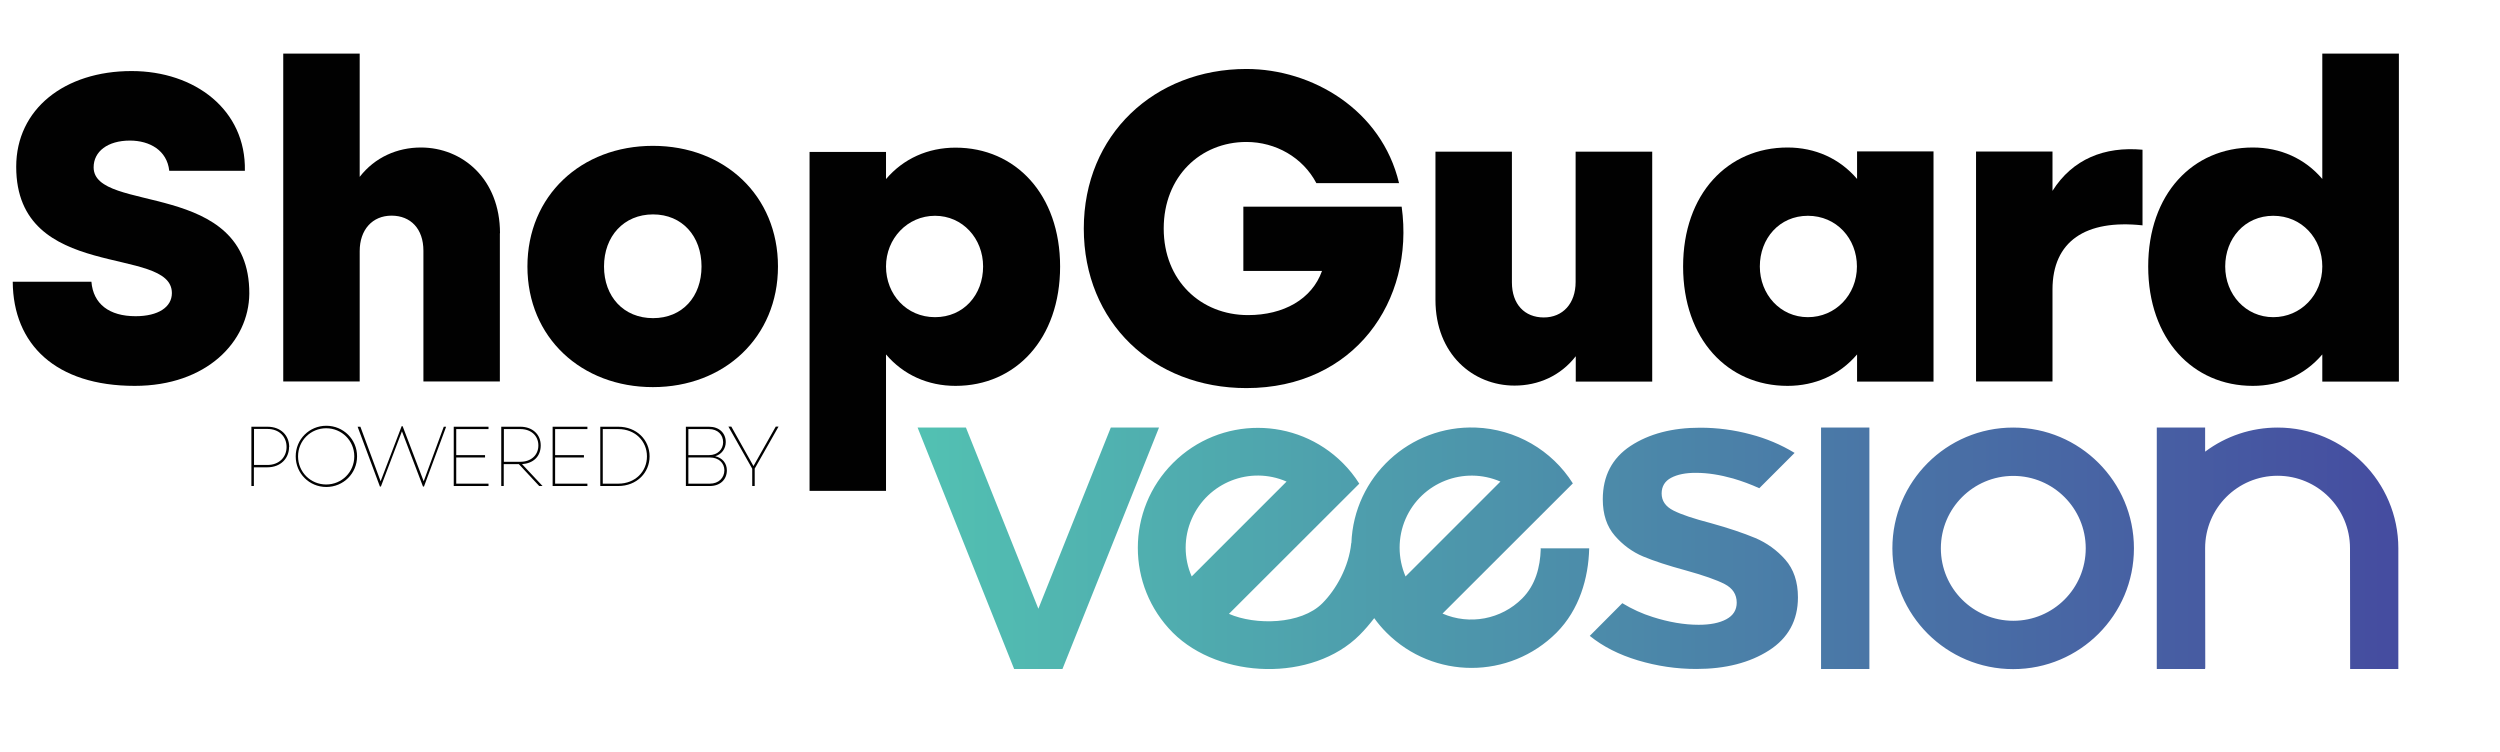
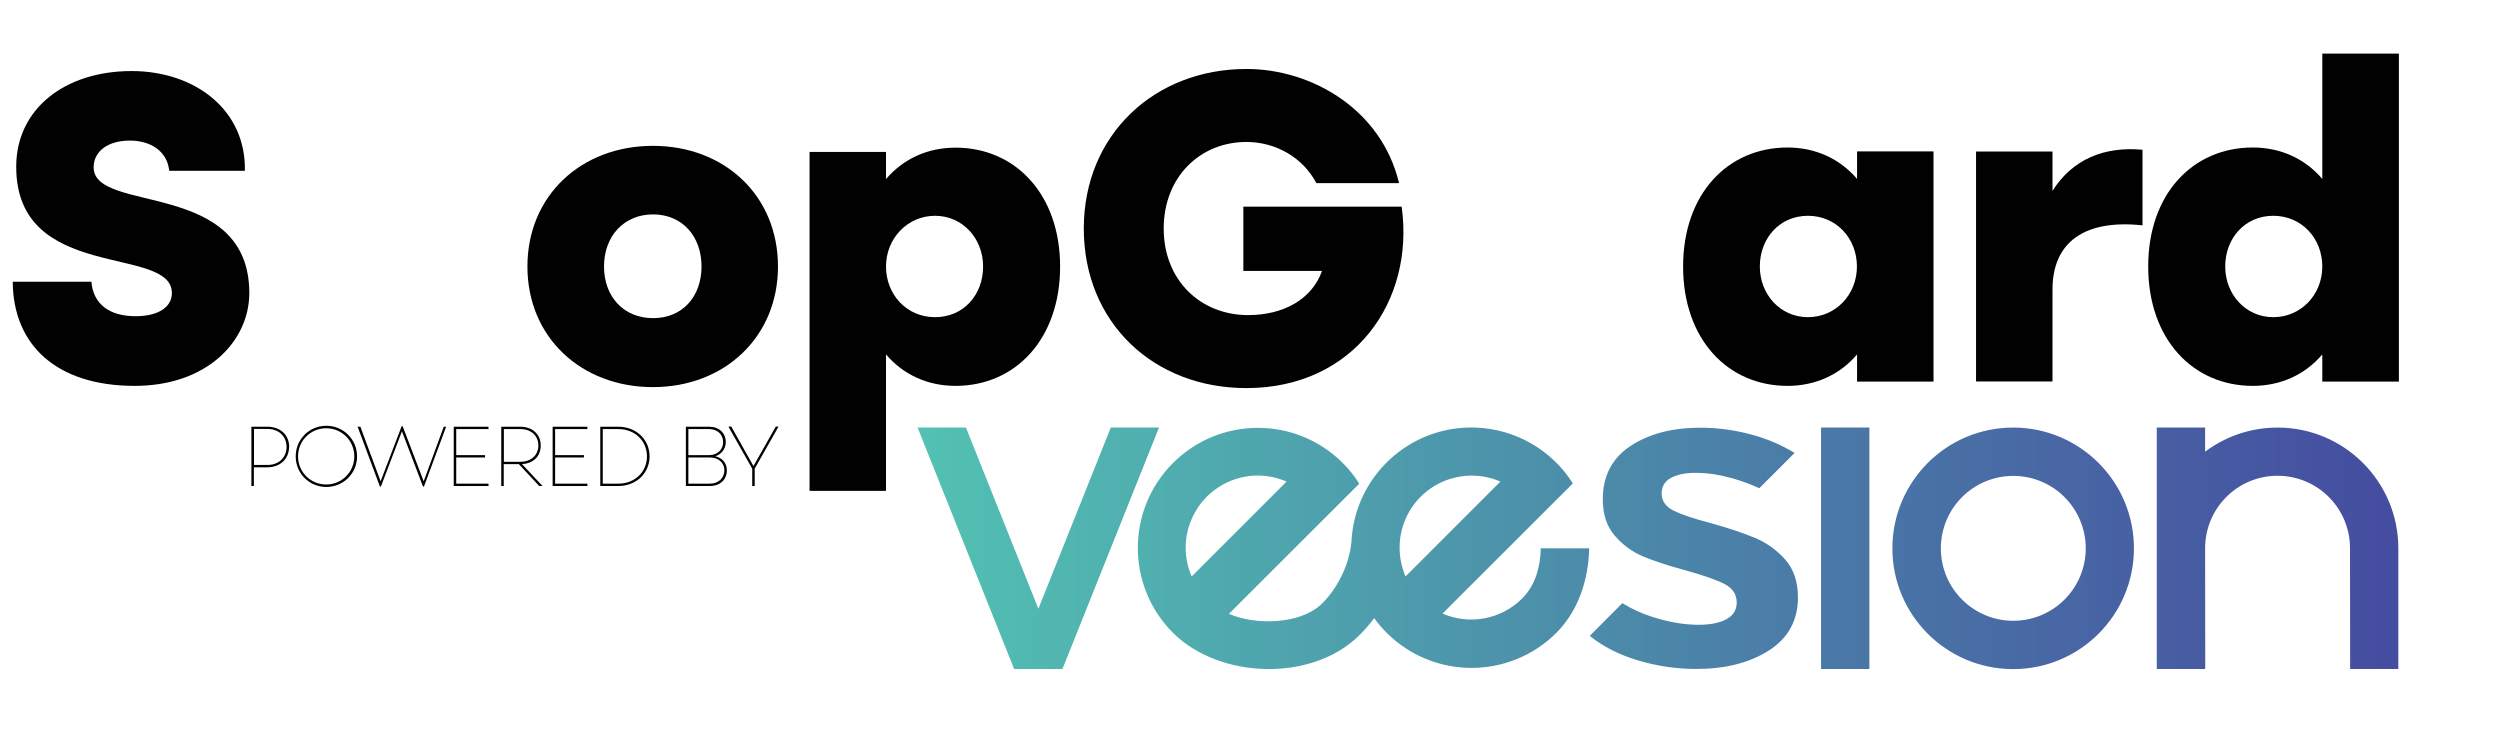
<svg xmlns="http://www.w3.org/2000/svg" id="Layer_1" version="1.1" viewBox="0 0 180.5 54.26">
  <defs>
    <style>
      .st0 {
        fill: #010101;
      }

      .st1 {
        fill: url(#linear-gradient);
      }
    </style>
    <linearGradient id="linear-gradient" x1="66.26" y1="11.86" x2="173.16" y2="11.86" gradientTransform="translate(0 51.45) scale(1 -1)" gradientUnits="userSpaceOnUse">
      <stop offset="0" stop-color="#52c1b2" />
      <stop offset="0" stop-color="#52c1b2" />
      <stop offset=".99" stop-color="#454da0" />
      <stop offset="1" stop-color="#454da0" />
    </linearGradient>
  </defs>
  <g>
    <path class="st0" d="M20.87,32.27c0,.83-.61,1.47-1.57,1.47h-.97v1.35h-.18v-4.28h1.16c.96,0,1.57.62,1.57,1.47ZM20.69,32.27c0-.74-.53-1.3-1.38-1.3h-.97v2.6h.97c.84,0,1.38-.56,1.38-1.3Z" />
    <path class="st0" d="M21.35,32.95c0-1.23.98-2.21,2.21-2.21s2.22.98,2.22,2.21-.99,2.21-2.22,2.21-2.21-.98-2.21-2.21ZM25.58,32.95c0-1.14-.91-2.03-2.03-2.03s-2.03.89-2.03,2.03.91,2.03,2.03,2.03,2.03-.89,2.03-2.03Z" />
    <path class="st0" d="M32.21,30.81l-1.6,4.32h-.07l-1.52-3.99-1.52,3.99h-.07l-1.61-4.32h.2l1.46,3.94,1.52-3.98h.07l1.52,3.98,1.45-3.94h.19Z" />
    <path class="st0" d="M32.94,30.98v1.88h2.08v.17h-2.08v1.89h2.33v.17h-2.51v-4.28h2.51v.17h-2.33Z" />
    <path class="st0" d="M37.47,33.51h-1.1v1.58h-.18v-4.28h1.38c.86,0,1.47.54,1.47,1.35s-.55,1.3-1.35,1.35l1.48,1.58h-.24l-1.47-1.58ZM36.38,33.34h1.2c.75,0,1.29-.47,1.29-1.18s-.54-1.18-1.29-1.18h-1.2v2.36Z" />
    <path class="st0" d="M40.08,30.98v1.88h2.08v.17h-2.08v1.89h2.33v.17h-2.51v-4.28h2.51v.17h-2.33Z" />
    <path class="st0" d="M46.9,32.95c0,1.19-.94,2.14-2.26,2.14h-1.3v-4.28h1.3c1.32,0,2.26.95,2.26,2.14ZM46.71,32.95c0-1.1-.85-1.97-2.07-1.97h-1.12v3.94h1.12c1.22,0,2.07-.87,2.07-1.97Z" />
    <path class="st0" d="M52.48,33.96c0,.65-.47,1.13-1.23,1.13h-1.73v-4.28h1.67c.74,0,1.21.46,1.21,1.11,0,.48-.31.89-.76,1.02.52.12.84.51.84,1.02ZM49.7,30.98v1.88h1.49c.63,0,1.02-.42,1.02-.93,0-.54-.39-.95-1.02-.95h-1.49ZM52.3,33.95c0-.51-.4-.92-1.05-.92h-1.55v1.89h1.55c.64,0,1.05-.42,1.05-.97Z" />
    <path class="st0" d="M54.49,33.85v1.24h-.18v-1.25l-1.72-3.04h.21l1.6,2.85,1.61-2.85h.2l-1.73,3.05Z" />
  </g>
  <g>
    <path class="st0" d="M.92,20.34h5.68c.13,1.61,1.29,2.49,3.19,2.49,1.64,0,2.62-.66,2.62-1.67,0-3.5-11.24-.73-11.24-9.12,0-4.17,3.5-6.91,8.33-6.91,4.58,0,8.27,2.81,8.18,7.2h-5.46c-.16-1.48-1.42-2.18-2.84-2.18-1.61,0-2.62.79-2.62,1.93,0,3.38,11.27.82,11.24,9.12-.03,3.47-3.09,6.66-8.27,6.66-5.71,0-8.78-3-8.81-7.51Z" />
-     <path class="st0" d="M36.09,16.84v10.7h-5.52v-9.44c0-1.58-.92-2.53-2.3-2.53s-2.3,1.01-2.3,2.56v9.41h-5.52V3.87h5.52v8.9c1.1-1.42,2.72-2.12,4.42-2.12,3,0,5.71,2.27,5.71,6.19Z" />
    <path class="st0" d="M38.08,19.24c0-5.11,3.88-8.71,9.06-8.71s9.03,3.6,9.03,8.71-3.88,8.71-9.03,8.71-9.06-3.57-9.06-8.71ZM50.65,19.24c0-2.18-1.39-3.76-3.5-3.76s-3.54,1.58-3.54,3.76,1.42,3.73,3.54,3.73,3.5-1.55,3.5-3.73Z" />
    <path class="st0" d="M76.54,19.24c0,5.24-3.22,8.62-7.55,8.62-1.99,0-3.76-.79-5.02-2.27v9.85h-5.52V10.97h5.52v1.96c1.26-1.48,3.03-2.27,5.02-2.27,4.33,0,7.55,3.38,7.55,8.59ZM70.98,19.24c0-2.02-1.48-3.66-3.47-3.66s-3.54,1.64-3.54,3.66,1.48,3.66,3.54,3.66,3.47-1.61,3.47-3.66Z" />
    <path class="st0" d="M89.99,28.02c-6.72,0-11.74-4.74-11.74-11.52s5.11-11.52,11.74-11.52c4.74,0,9.76,2.94,11.02,8.24h-5.97c-.98-1.86-2.94-2.97-5.05-2.97-3.31,0-5.97,2.49-5.97,6.25s2.68,6.25,6.09,6.25c2.56,0,4.61-1.14,5.34-3.19h-5.68v-4.64h11.43c.95,6.82-3.44,13.1-11.21,13.1Z" />
-     <path class="st0" d="M119.29,10.94v16.61h-5.52v-1.83c-1.1,1.42-2.71,2.12-4.42,2.12-3,0-5.71-2.27-5.71-6.19v-10.7h5.52v9.44c0,1.58.92,2.53,2.3,2.53s2.3-1.01,2.3-2.56v-9.41h5.52Z" />
    <path class="st0" d="M139.6,10.94v16.61h-5.52v-1.96c-1.26,1.48-3.03,2.27-5.02,2.27-4.33,0-7.54-3.38-7.54-8.62s3.22-8.59,7.54-8.59c1.99,0,3.76.79,5.02,2.27v-1.99h5.52ZM134.07,19.24c0-2.02-1.48-3.66-3.54-3.66s-3.47,1.64-3.47,3.66,1.48,3.66,3.47,3.66,3.54-1.61,3.54-3.66Z" />
    <path class="st0" d="M154.69,10.81v5.46c-4.1-.44-6.5,1.14-6.5,4.64v6.63h-5.52V10.94h5.52v2.84c1.45-2.3,3.76-3.22,6.5-2.97Z" />
    <path class="st0" d="M173.2,3.87v23.68h-5.53v-1.96c-1.26,1.48-3.03,2.27-5.02,2.27-4.33,0-7.55-3.38-7.55-8.62s3.22-8.59,7.55-8.59c1.99,0,3.76.79,5.02,2.27V3.87h5.53ZM167.67,19.24c0-2.02-1.48-3.66-3.54-3.66s-3.47,1.64-3.47,3.66,1.48,3.66,3.47,3.66,3.54-1.61,3.54-3.66Z" />
  </g>
  <path class="st1" d="M131.48,30.87h3.49v17.43h-3.49v-17.43ZM154.07,39.59c0,4.81-3.9,8.72-8.72,8.72-4.81,0-8.72-3.9-8.72-8.72,0-4.81,3.9-8.72,8.72-8.72h0c4.81,0,8.72,3.9,8.72,8.72h0s0,0,0,0ZM150.59,39.59c0-2.89-2.34-5.23-5.23-5.23-2.89,0-5.23,2.34-5.23,5.23s2.34,5.23,5.23,5.23h0c2.89,0,5.23-2.34,5.23-5.23h0ZM126.72,38.84c-.84-.35-1.9-.71-3.2-1.07-1.23-.32-2.13-.62-2.7-.91-.57-.29-.85-.7-.85-1.23,0-.51.23-.89.68-1.13s1.06-.37,1.83-.36c.81,0,1.7.14,2.66.41.64.19,1.27.42,1.88.7l2.55-2.55c-.99-.6-2.06-1.05-3.18-1.34-1.19-.32-2.41-.48-3.64-.48-2.02,0-3.69.44-5.03,1.32-1.33.88-2,2.17-2,3.85,0,1.09.29,1.96.87,2.63.56.65,1.26,1.17,2.05,1.5.79.33,1.81.66,3.06,1,1.3.36,2.24.69,2.82.99.58.3.87.75.87,1.34,0,.53-.25.93-.75,1.2s-1.17.4-2,.4c-1.04,0-2.15-.19-3.31-.56-.77-.24-1.51-.58-2.2-1l-2.35,2.36c.95.77,2.11,1.36,3.48,1.77,1.37.41,2.78.62,4.21.62,2.11,0,3.86-.45,5.25-1.34,1.39-.89,2.09-2.17,2.09-3.83,0-1.13-.31-2.04-.92-2.73-.6-.68-1.34-1.21-2.17-1.56h0ZM80.2,30.87l-5.23,13.08-5.23-13.08h-3.49l6.97,17.43h3.49l6.97-17.43h-3.49ZM111.28,39.59h3.46c-.05,2.16-.72,4.44-2.36,6.09-3.39,3.39-8.88,3.39-12.27,0-.32-.32-.62-.67-.89-1.05-.33.43-.68.84-1.06,1.22-3.39,3.39-10.09,3.21-13.48-.17-3.38-3.39-3.37-8.88.02-12.26,3.39-3.38,8.88-3.37,12.26.02.45.45.84.94,1.18,1.48l-9.41,9.4c1.9.83,5.2.79,6.75-.77.97-.97,1.91-2.61,2.08-4.34h.01c.18-4.79,4.21-8.52,8.99-8.34,2.86.11,5.48,1.62,7,4.03l-9.41,9.4c1.96.85,4.24.42,5.75-1.09.97-.97,1.3-2.28,1.34-3.54v-.1ZM86.04,41.62l6.85-6.85c-2.64-1.15-5.7.06-6.85,2.7-.58,1.32-.58,2.83,0,4.15ZM101.48,41.62l6.85-6.85c-2.64-1.14-5.7.06-6.85,2.7-.57,1.32-.57,2.82,0,4.15ZM173.16,39.59c0-4.81-3.9-8.72-8.72-8.72-1.89,0-3.72.61-5.23,1.74v-1.74h-3.49v17.43h3.49v-.08h.01s-.01-8.53-.01-8.64h0c0-2.89,2.34-5.23,5.23-5.23s5.23,2.34,5.23,5.23c0,.03.01,8.72.01,8.72h3.48v-8.61h0s0-.07,0-.11Z" />
</svg>